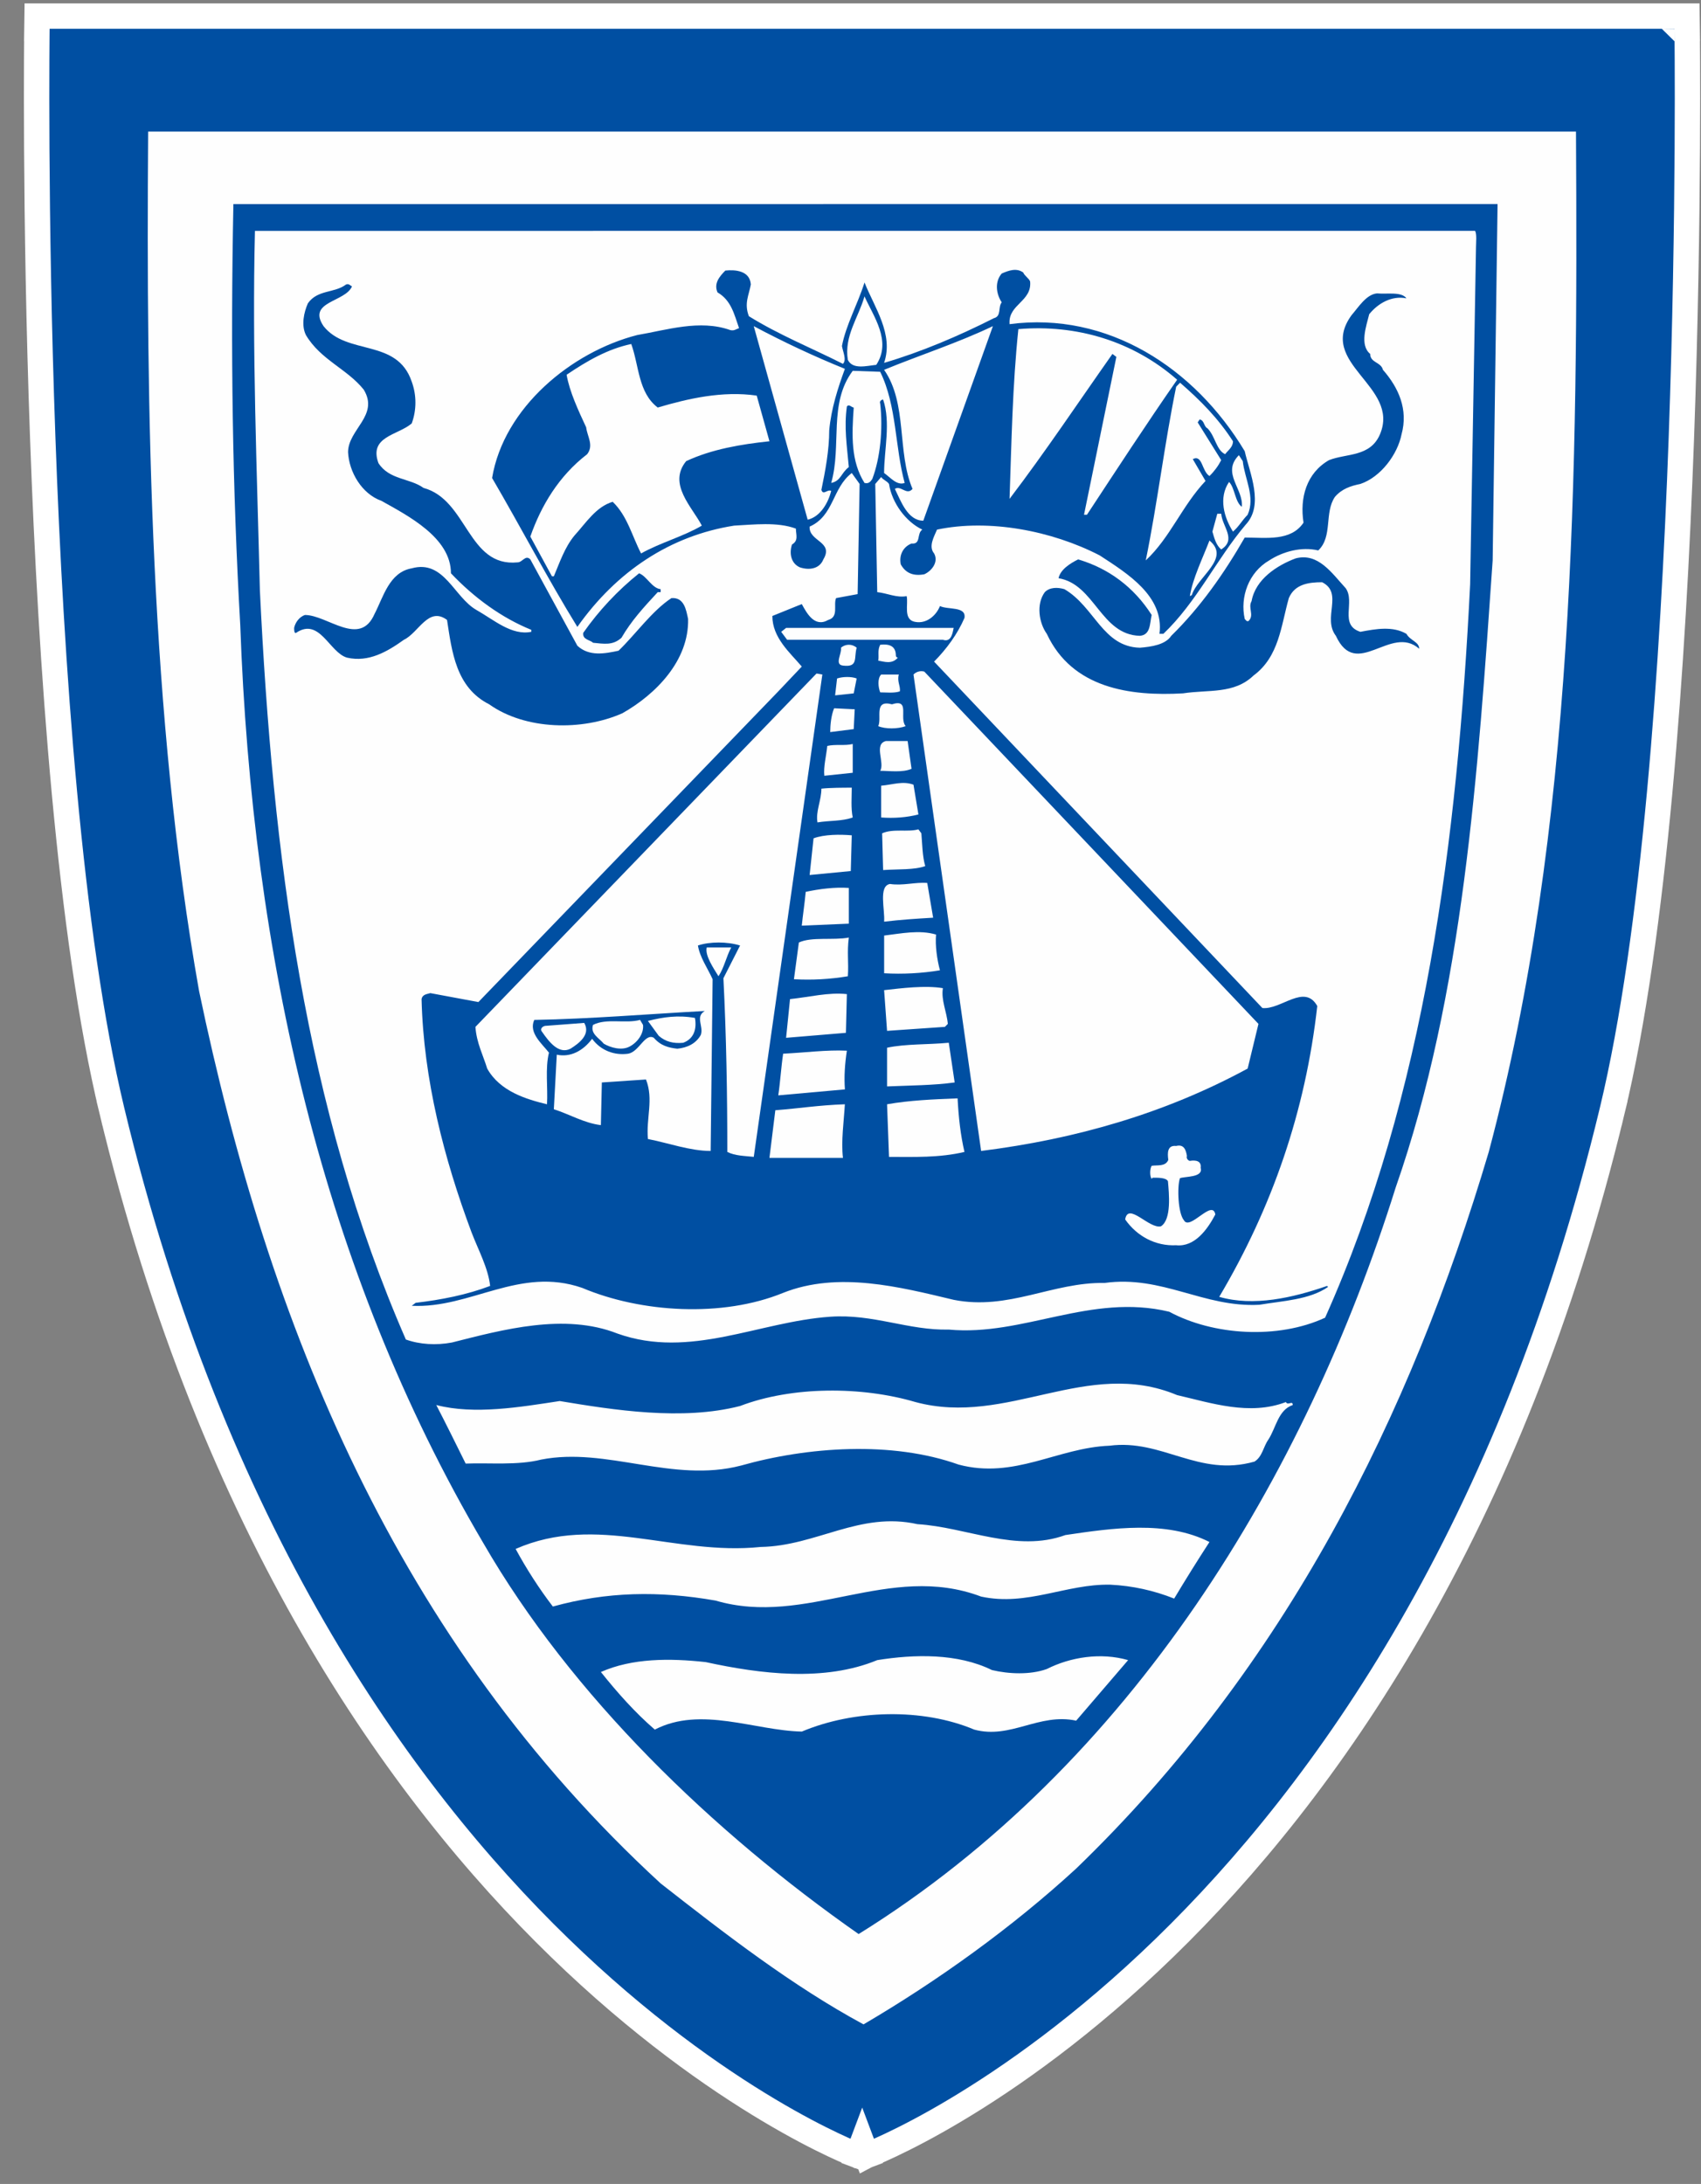
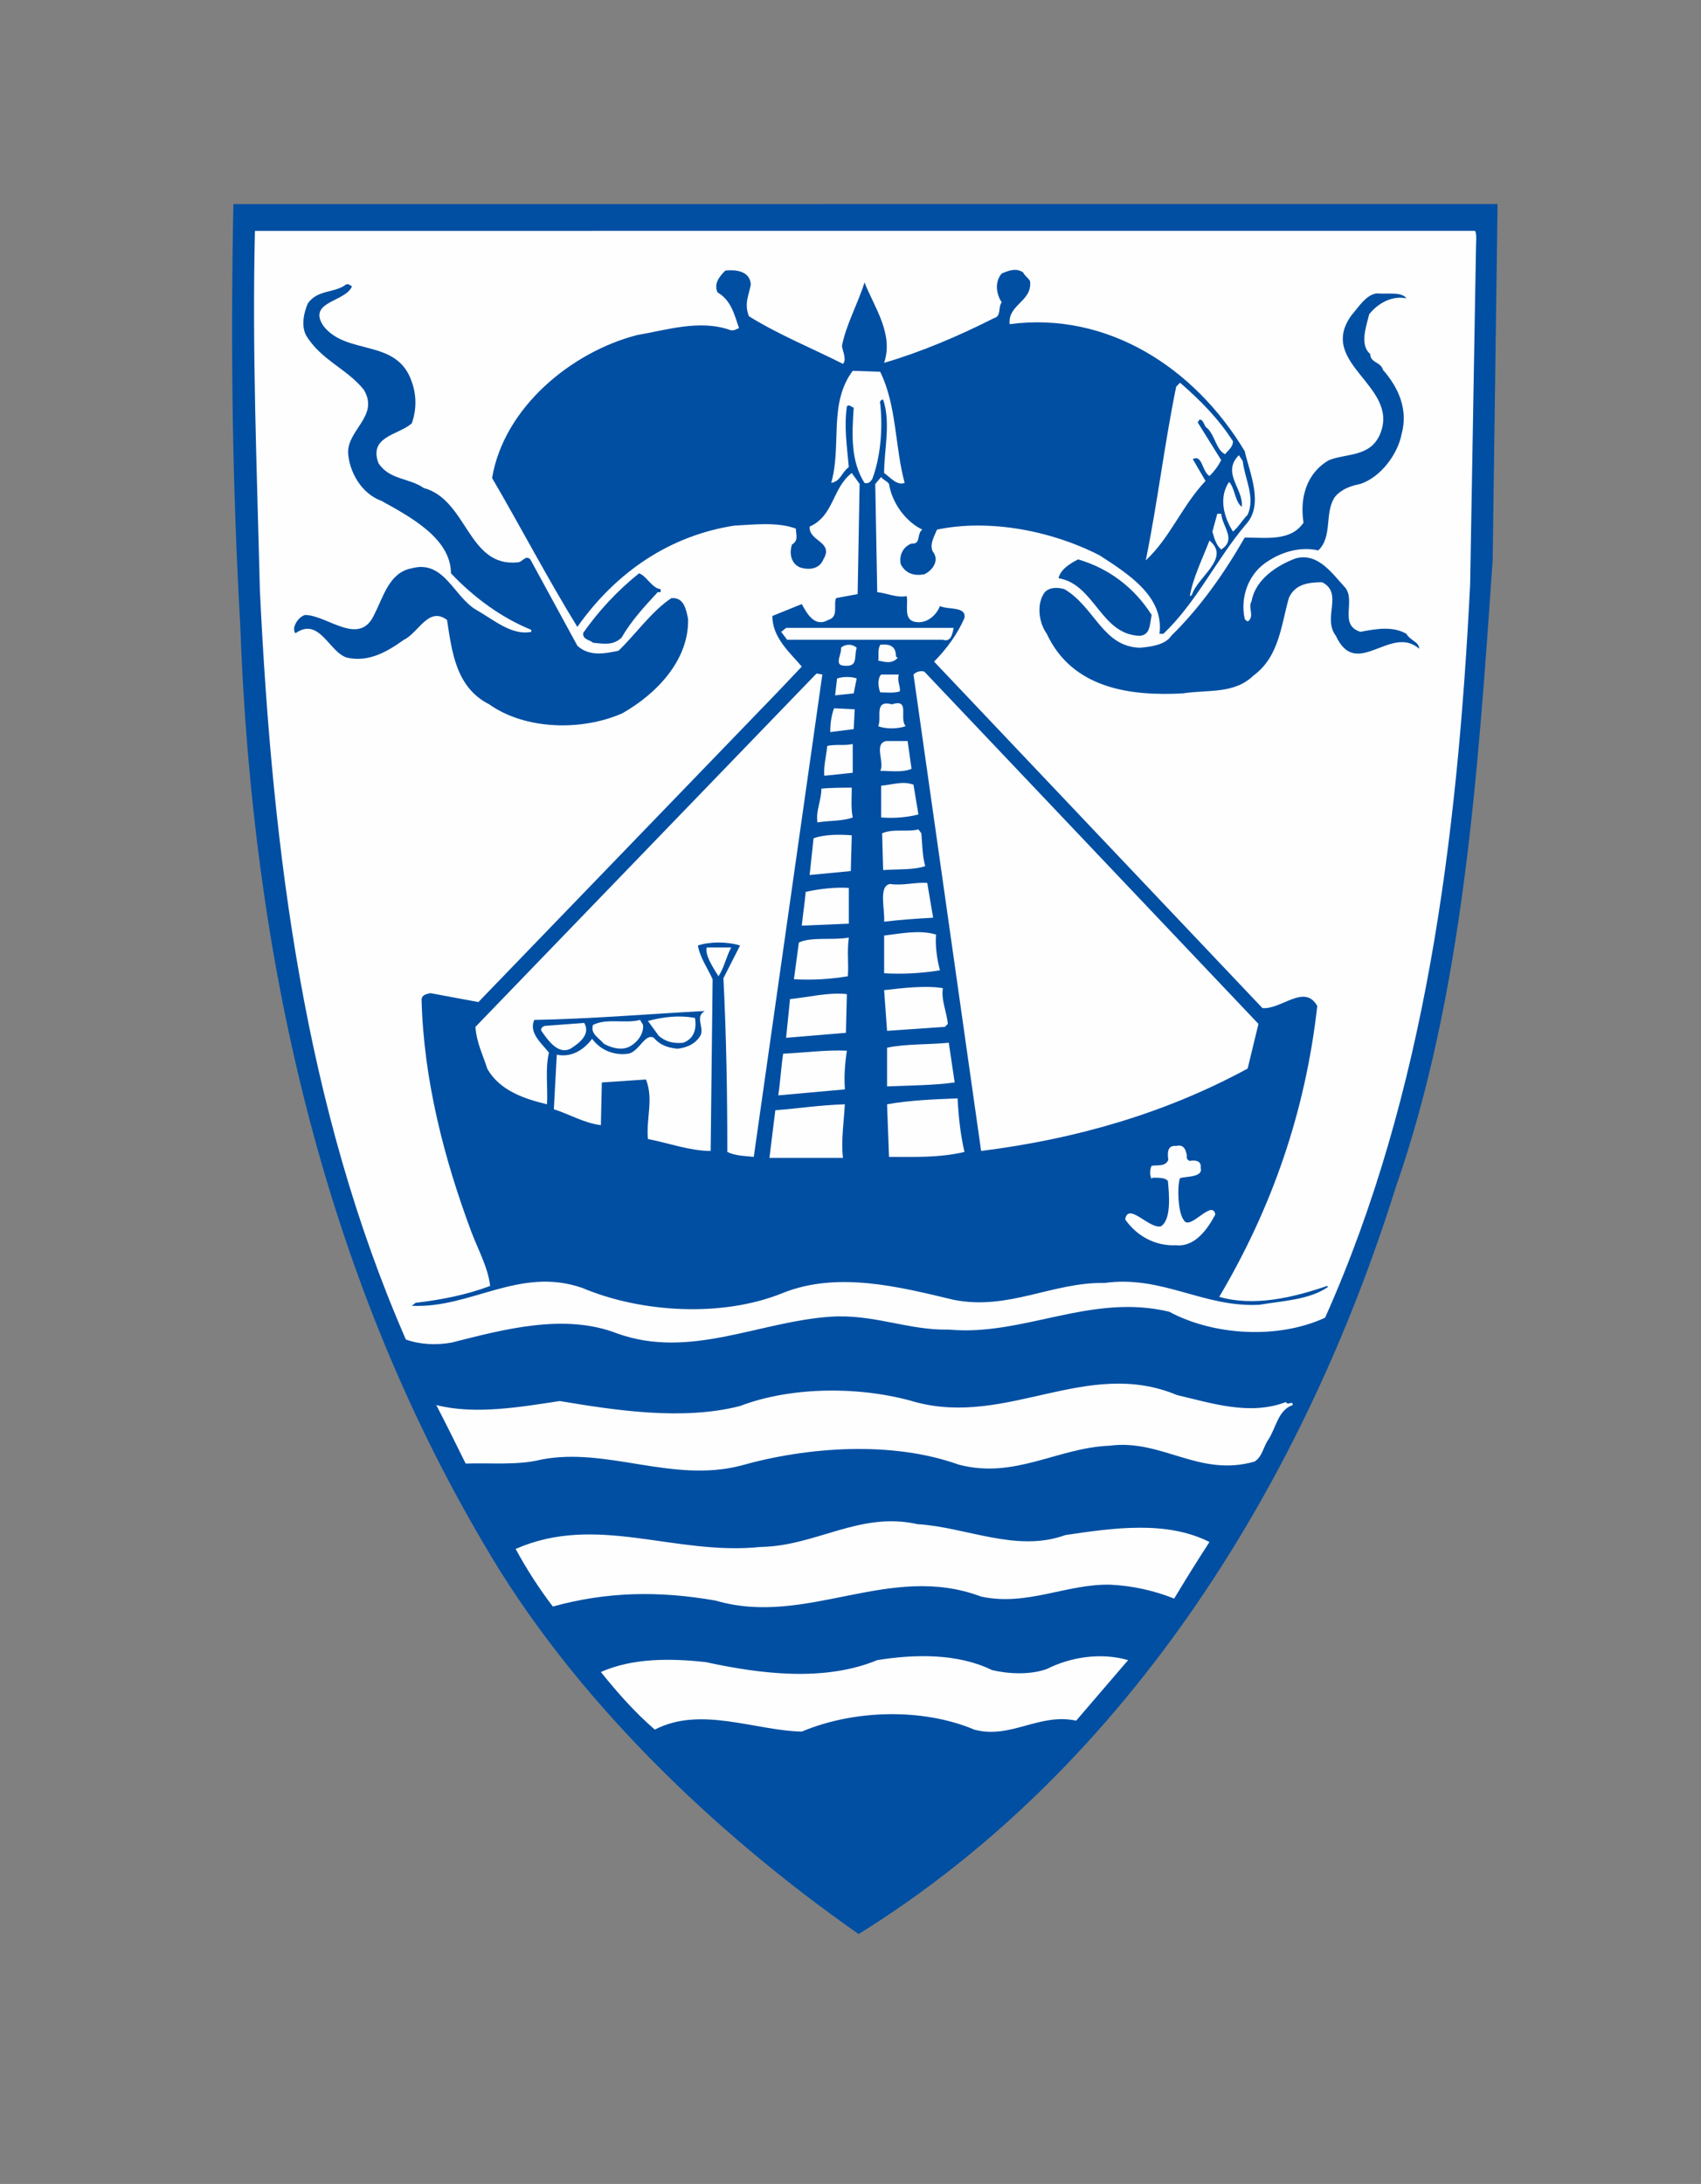
<svg xmlns="http://www.w3.org/2000/svg" version="1.1" width="67" height="86">
  <rect width="100%" height="100%" fill="#808080" stroke="none" />
  <svg width="67" height="86" viewBox="0 0 67 86" fill="none">
-     <path d="M33.961 84.412C34.137 84.88 34.137 84.88 34.137 84.88L34.139 84.879L34.143 84.878L34.157 84.873C34.168 84.868 34.185 84.862 34.207 84.853C34.25 84.836 34.313 84.81 34.395 84.776C34.558 84.707 34.796 84.603 35.099 84.459C35.706 84.171 36.578 83.726 37.645 83.088C39.781 81.814 42.704 79.772 45.873 76.696C52.214 70.541 59.528 60.258 63.505 43.729L63.019 43.612L63.505 43.729C65.171 36.8 65.906 26.134 66.227 17.234C66.387 12.777 66.444 8.751 66.461 5.839C66.47 4.383 66.468 3.205 66.464 2.391C66.463 1.984 66.46 1.668 66.458 1.453L66.456 1.209L66.455 1.147L66.455 1.131L66.455 1.127L66.455 1.126C66.455 1.125 66.455 1.125 65.955 1.132L66.455 1.125L66.448 0.632H65.955H1.954H1.461L1.454 1.125L1.954 1.132C1.454 1.125 1.454 1.125 1.454 1.126L1.454 1.127L1.454 1.131L1.454 1.147L1.453 1.209L1.451 1.453C1.449 1.668 1.447 1.984 1.445 2.391C1.441 3.205 1.44 4.383 1.448 5.839C1.465 8.751 1.522 12.777 1.683 17.234C2.003 26.134 2.738 36.8 4.405 43.729L4.891 43.612L4.405 43.729C8.381 60.258 15.698 70.541 22.043 76.696C25.213 79.772 28.138 81.814 30.274 83.088C31.343 83.726 32.215 84.172 32.822 84.459C33.126 84.603 33.364 84.707 33.527 84.776C33.609 84.81 33.672 84.836 33.715 84.853C33.737 84.862 33.754 84.868 33.766 84.873L33.779 84.878L33.783 84.88L33.785 84.88C33.785 84.88 33.785 84.88 33.961 84.412ZM33.961 84.412L34.137 84.88L33.961 84.946L33.785 84.88L33.961 84.412Z" fill="#004FA2" stroke="white" />
-     <path d="M62.076 5.182C62.153 18.627 62.037 32.619 58.64 45.361C55.551 55.758 50.65 65.606 42.39 73.579C39.88 75.886 36.947 77.996 34.013 79.716C31.195 78.192 28.57 76.159 26.023 74.166C15.601 64.59 10.583 52.161 7.842 39.029C5.912 28.162 5.758 16.322 5.835 5.182H62.076Z" fill="#FEFEFE" />
    <path d="M58.987 8.035L58.794 22.067C58.215 30.431 57.636 39.146 54.972 46.767C51.421 58.102 44.589 69.475 33.82 76.159C28.069 72.134 22.51 66.778 19.036 60.761C12.705 50.012 9.927 37.624 9.463 24.608C9.155 19.214 9.078 13.782 9.193 8.036L58.987 8.035Z" fill="#004FA2" />
    <path d="M58.1 9.09C58.176 9.208 58.138 9.56 58.138 9.715L57.907 23.005C57.405 33.089 56.13 43.094 52.194 51.888C50.34 52.747 47.793 52.591 46.056 51.654C42.968 50.91 40.305 52.63 37.372 52.356C35.789 52.396 34.398 51.731 32.701 51.85C29.883 52.045 27.181 53.53 24.324 52.514C22.241 51.692 19.808 52.357 17.801 52.865C17.184 52.982 16.527 52.943 15.986 52.747C12.011 43.642 10.737 33.673 10.236 23.239C10.12 18.471 9.927 13.82 10.042 9.092L58.1 9.09Z" fill="#FEFEFE" />
    <path d="M29.574 11.201C29.497 11.631 29.304 11.944 29.497 12.452C30.694 13.194 31.967 13.703 33.202 14.328C33.357 14.171 33.202 13.858 33.163 13.625C33.318 12.804 33.781 11.983 34.052 11.123C34.438 12.101 35.21 13.155 34.823 14.289C36.29 13.858 37.757 13.233 39.147 12.53C39.456 12.452 39.301 12.101 39.456 11.905C39.224 11.553 39.185 11.084 39.456 10.771C39.726 10.654 40.035 10.536 40.305 10.732C40.343 10.849 40.536 10.967 40.575 11.084C40.652 11.866 39.726 11.982 39.764 12.726V12.765C43.625 12.256 47.059 14.485 49.028 17.767C49.221 18.627 49.8 19.877 49.067 20.659C47.909 22.028 47.137 23.708 45.824 24.958H45.67C45.864 23.474 44.396 22.576 43.316 21.871C41.424 20.894 38.953 20.425 36.908 20.855C36.793 21.129 36.561 21.519 36.793 21.793C36.985 22.145 36.676 22.496 36.406 22.614C35.982 22.692 35.673 22.575 35.479 22.222C35.403 21.832 35.596 21.52 35.905 21.403C36.29 21.441 36.097 21.011 36.329 20.855C35.673 20.543 35.132 19.799 35.017 19.057C34.939 18.939 34.785 18.9 34.708 18.784L34.475 19.057L34.553 23.317C34.939 23.356 35.325 23.552 35.711 23.474C35.789 23.787 35.556 24.412 36.058 24.49C36.484 24.568 36.869 24.255 37.024 23.865C37.333 24.02 38.066 23.865 37.989 24.333C37.719 24.958 37.294 25.546 36.792 26.053L49.723 39.694C50.456 39.772 51.383 38.715 51.885 39.615C51.422 43.758 50.109 47.549 48.024 51.067C49.376 51.458 50.919 51.106 52.272 50.637L52.31 50.677C51.577 51.184 50.534 51.223 49.607 51.379C47.407 51.497 45.785 50.207 43.508 50.52C41.463 50.481 39.726 51.614 37.564 51.184C35.441 50.677 33.009 50.05 30.847 50.91C28.454 51.889 25.25 51.693 22.934 50.715C20.464 49.856 18.534 51.536 16.218 51.419L16.372 51.302C17.376 51.184 18.38 50.989 19.306 50.637C19.229 49.934 18.843 49.23 18.573 48.526C17.491 45.635 16.682 42.507 16.605 39.342C16.642 39.146 16.835 39.146 16.951 39.107L18.843 39.459L30.654 27.226L31.581 26.248C31.118 25.701 30.422 25.115 30.422 24.256L31.581 23.787C31.774 24.138 32.082 24.725 32.623 24.412C33.048 24.294 32.817 23.825 32.932 23.552L33.781 23.395L33.859 19.057L33.55 18.627C32.778 19.214 32.855 20.308 31.89 20.737C31.851 21.324 32.855 21.324 32.431 22.027C32.276 22.418 31.851 22.457 31.503 22.34C31.157 22.184 31.08 21.793 31.195 21.442C31.465 21.285 31.349 21.05 31.349 20.816C30.616 20.543 29.689 20.659 28.918 20.698C26.409 21.09 24.286 22.496 22.741 24.686C21.583 22.809 20.503 20.737 19.383 18.823C19.846 16.048 22.51 13.858 25.096 13.194C26.254 12.998 27.567 12.569 28.764 12.998C28.918 13.037 28.994 12.96 29.11 12.921C28.918 12.373 28.802 11.827 28.262 11.514C28.107 11.162 28.339 10.888 28.57 10.654C28.956 10.614 29.535 10.654 29.574 11.201Z" fill="#004FA2" />
    <path d="M13.864 11.279C13.594 11.905 12.088 11.866 12.744 12.843C13.671 14.015 15.639 13.312 16.218 15.031C16.411 15.561 16.411 16.143 16.218 16.673C15.678 17.141 14.52 17.18 14.906 18.236C15.332 18.9 16.141 18.823 16.682 19.213C18.419 19.682 18.419 22.34 20.387 22.145C20.581 22.145 20.696 21.832 20.889 22.028L22.742 25.428C23.205 25.858 23.822 25.74 24.363 25.624C25.019 24.998 25.675 24.059 26.447 23.552C26.95 23.513 27.027 24.02 27.103 24.372C27.142 26.014 25.83 27.342 24.517 28.085C22.935 28.789 20.696 28.75 19.268 27.734C17.956 27.07 17.801 25.662 17.608 24.412C16.875 23.864 16.488 24.919 15.909 25.193C15.253 25.662 14.52 26.091 13.671 25.897C12.976 25.701 12.59 24.294 11.664 24.919C11.586 24.959 11.586 24.802 11.586 24.724C11.625 24.528 11.779 24.294 12.012 24.217C12.898 24.217 14.172 25.506 14.752 24.177C15.099 23.513 15.331 22.535 16.218 22.379C17.492 22.028 17.878 23.513 18.767 24.02C19.461 24.412 20.156 25.037 20.927 24.88V24.802C19.769 24.333 18.689 23.552 17.762 22.575C17.762 21.168 16.064 20.307 15.022 19.721C14.251 19.448 13.748 18.588 13.71 17.807C13.71 16.908 14.945 16.36 14.327 15.343C13.671 14.524 12.629 14.171 12.05 13.194C11.856 12.803 11.973 12.296 12.127 11.944C12.513 11.396 13.169 11.553 13.633 11.201C13.748 11.162 13.788 11.241 13.864 11.279ZM55.397 11.748C54.818 11.631 54.278 11.944 53.931 12.373C53.816 12.843 53.544 13.585 53.97 13.937C53.97 14.289 54.394 14.25 54.472 14.563C55.089 15.265 55.474 16.126 55.205 17.103C55.051 17.885 54.394 18.784 53.583 19.057C53.197 19.135 52.85 19.252 52.581 19.566C52.154 20.191 52.502 21.129 51.924 21.675C51.268 21.519 50.534 21.715 49.994 22.067C49.182 22.535 48.836 23.513 49.028 24.372C49.067 24.412 49.106 24.49 49.182 24.451C49.415 24.216 49.144 23.942 49.299 23.668C49.453 22.809 50.302 22.261 51.037 21.987C51.923 21.754 52.464 22.575 53.005 23.162C53.391 23.708 52.735 24.607 53.583 24.88C54.201 24.763 54.857 24.646 55.397 24.959C55.551 25.232 55.899 25.272 55.899 25.546C54.78 24.567 53.429 26.796 52.618 25.037C52.077 24.333 52.927 23.356 52.077 22.927C51.538 22.927 50.998 23.005 50.765 23.552C50.457 24.645 50.38 25.858 49.376 26.6C48.605 27.342 47.601 27.148 46.597 27.303C44.514 27.421 42.234 27.108 41.232 24.959C40.923 24.529 40.807 23.787 41.154 23.317C41.347 23.121 41.655 23.121 41.926 23.2C43.123 23.903 43.431 25.467 44.898 25.506C45.362 25.467 45.902 25.389 46.134 25.037C47.291 23.903 48.218 22.575 49.028 21.168C49.878 21.168 50.843 21.324 51.344 20.581C51.19 19.605 51.46 18.627 52.348 18.119C53.043 17.846 53.97 18.002 54.355 17.103C55.166 15.188 51.846 14.328 53.235 12.412C53.506 12.101 53.814 11.592 54.239 11.553C54.626 11.592 55.205 11.474 55.397 11.748Z" fill="#004FA2" />
-     <path d="M34.515 14.367C34.129 14.406 33.588 14.563 33.395 14.171C33.241 13.233 33.821 12.491 34.051 11.67C34.399 12.453 35.133 13.429 34.515 14.367ZM33.279 14.524C33.009 15.266 32.739 16.087 32.662 16.947C32.662 17.728 32.507 18.549 32.353 19.291C32.43 19.526 32.584 19.252 32.739 19.331C32.624 19.799 32.315 20.347 31.813 20.465L29.689 12.843C30.856 13.466 32.053 14.027 33.279 14.524ZM36.368 20.504C35.75 20.504 35.48 19.721 35.248 19.252C35.48 19.096 35.712 19.526 35.943 19.252C35.325 17.807 35.75 15.891 34.823 14.563C36.251 13.976 37.718 13.507 39.109 12.843L36.368 20.504ZM46.366 14.953C45.168 16.673 43.971 18.51 42.814 20.269H42.698L43.972 14.054L43.817 13.937C42.467 15.852 41.193 17.767 39.765 19.644C39.842 17.415 39.88 15.188 40.112 12.96C42.39 12.765 44.629 13.429 46.366 14.953ZM24.864 13.546C25.175 14.406 25.136 15.462 25.907 16.048C27.104 15.695 28.454 15.383 29.806 15.578L30.308 17.376C29.189 17.494 28.031 17.689 27.027 18.159C26.294 19.057 27.257 19.956 27.644 20.698C26.911 21.129 26.023 21.363 25.251 21.793C24.903 21.129 24.71 20.308 24.132 19.76C23.476 19.956 23.089 20.581 22.626 21.09C22.241 21.558 22.047 22.145 21.816 22.692H21.739L20.889 21.129C21.314 19.916 22.008 18.745 23.128 17.885C23.399 17.533 23.128 17.181 23.089 16.829C22.78 16.165 22.433 15.423 22.318 14.757C23.128 14.21 23.937 13.742 24.864 13.546Z" fill="#FEFEFE" />
    <path d="M34.669 14.64C35.325 15.969 35.248 17.611 35.634 19.017C35.325 19.135 35.055 18.784 34.823 18.626C34.823 17.728 35.094 16.635 34.785 15.735C34.708 15.735 34.631 15.813 34.67 15.891C34.785 16.907 34.67 18.04 34.359 18.861C34.283 18.978 34.206 19.057 34.051 19.017C33.511 18.158 33.55 17.141 33.627 16.048C33.55 16.048 33.434 15.891 33.357 16.009C33.242 16.829 33.357 17.533 33.434 18.392C33.125 18.627 33.125 18.939 32.74 19.017C33.163 17.533 32.623 15.891 33.588 14.602L34.669 14.64ZM48.565 17.376C48.565 17.611 48.372 17.728 48.257 17.885C47.909 17.728 47.87 17.18 47.562 16.868C47.407 16.79 47.446 16.555 47.253 16.516L47.176 16.634L48.102 18.119C47.983 18.351 47.827 18.563 47.639 18.745C47.33 18.549 47.368 17.885 46.982 18.079L47.484 18.939C46.558 19.918 46.095 21.168 45.13 22.067C45.593 19.799 45.864 17.494 46.328 15.227L46.481 15.07C47.291 15.774 47.986 16.477 48.565 17.376ZM48.951 18.159C49.028 18.861 49.453 19.566 49.144 20.269C48.913 20.504 48.797 20.737 48.565 20.933C48.218 20.386 47.986 19.605 48.411 18.978C48.642 19.213 48.642 19.761 48.913 19.957C48.99 19.252 48.102 18.627 48.798 17.924L48.951 18.159ZM48.102 20.23C48.141 20.737 48.719 21.246 48.102 21.636C47.909 21.48 47.832 21.207 47.755 20.934L47.948 20.23H48.102ZM46.944 23.434L46.866 23.474C46.982 22.77 47.369 21.988 47.639 21.285C48.488 21.987 47.176 22.692 46.944 23.434Z" fill="#FEFEFE" />
    <path d="M45.362 24.216C45.284 24.568 45.322 24.999 44.898 25.037C43.355 24.998 43.123 23.005 41.694 22.769C41.771 22.418 42.158 22.184 42.465 22.028C43.663 22.379 44.666 23.121 45.362 24.216ZM26.023 23.201V23.317H25.908C25.328 23.942 24.865 24.451 24.478 25.115C24.132 25.428 23.784 25.35 23.359 25.311C23.244 25.193 22.934 25.193 22.974 24.919C23.592 24.038 24.333 23.248 25.173 22.575C25.482 22.692 25.675 23.163 26.023 23.201Z" fill="#004FA2" />
    <path d="M37.564 24.725C37.526 24.88 37.487 25.311 37.14 25.193H31.003L30.77 24.88L30.964 24.725H37.564ZM33.743 25.506C33.627 25.898 33.82 26.288 33.202 26.209C32.856 26.171 33.164 25.74 33.126 25.506C33.302 25.35 33.567 25.35 33.743 25.506ZM35.287 25.818C35.287 25.858 35.325 25.897 35.365 25.897C35.133 26.171 34.824 26.053 34.592 26.014C34.631 25.818 34.554 25.623 34.669 25.389C35.017 25.35 35.287 25.428 35.287 25.818ZM49.569 40.319L49.143 42.078C45.902 43.837 42.39 44.852 38.645 45.322L35.981 26.561C36.098 26.445 36.252 26.405 36.406 26.445L49.569 40.319ZM29.69 45.555C29.343 45.517 28.956 45.517 28.648 45.361C28.648 43.132 28.61 40.787 28.494 38.521L29.15 37.232C28.648 37.075 27.953 37.075 27.49 37.232C27.567 37.7 27.875 38.13 28.069 38.56L27.992 45.322C27.181 45.322 26.332 45.01 25.521 44.852C25.444 44.032 25.753 43.289 25.444 42.508L23.706 42.625L23.668 44.305C23.012 44.227 22.433 43.876 21.815 43.68L21.931 41.531C22.472 41.648 22.974 41.374 23.322 40.905C23.668 41.374 24.208 41.569 24.749 41.492C25.175 41.413 25.405 40.671 25.753 40.866C26.023 41.179 26.332 41.257 26.679 41.296C27.065 41.257 27.413 41.1 27.606 40.749C27.721 40.397 27.373 40.045 27.76 39.81C25.559 39.929 23.243 40.123 21.044 40.162C20.812 40.671 21.352 41.1 21.623 41.452C21.468 42.078 21.585 42.821 21.546 43.484C20.735 43.289 19.692 42.977 19.19 42.078C19.036 41.569 18.767 41.061 18.727 40.436L32.161 26.522L32.391 26.561L29.69 45.555ZM35.403 26.562C35.325 26.835 35.48 27.03 35.442 27.226C35.21 27.303 34.901 27.264 34.67 27.264C34.592 27.069 34.554 26.717 34.707 26.562H35.403ZM33.627 27.303L32.894 27.382L32.971 26.717C33.202 26.639 33.55 26.639 33.743 26.717L33.627 27.303ZM35.673 28.594C35.364 28.711 34.863 28.711 34.592 28.594C34.746 28.281 34.399 27.538 35.133 27.734C35.866 27.499 35.403 28.281 35.673 28.594ZM33.627 28.711L32.701 28.828C32.701 28.555 32.739 28.163 32.855 27.89L33.666 27.93L33.627 28.711ZM35.904 30.274C35.557 30.431 35.017 30.353 34.669 30.353C34.863 30.04 34.399 29.297 34.901 29.18H35.75L35.904 30.274ZM33.59 30.43C33.203 30.47 32.855 30.509 32.469 30.548C32.43 30.196 32.547 29.765 32.585 29.374C32.894 29.297 33.28 29.374 33.588 29.297V30.431L33.59 30.43ZM36.175 32.072C35.712 32.19 35.21 32.229 34.707 32.19V30.939C35.171 30.899 35.557 30.743 35.981 30.899L36.175 32.072ZM33.55 31.017C33.55 31.369 33.511 31.837 33.588 32.19C33.164 32.345 32.662 32.306 32.199 32.385C32.122 31.955 32.353 31.524 32.353 31.056C32.701 31.017 33.241 31.017 33.55 31.017ZM36.291 32.815C36.329 33.244 36.329 33.713 36.444 34.104C36.021 34.261 35.365 34.221 34.785 34.261L34.746 32.815C35.172 32.619 35.75 32.776 36.175 32.658L36.291 32.815ZM33.511 34.3L31.89 34.456L32.045 33.011C32.469 32.854 33.087 32.854 33.55 32.893L33.511 34.3ZM36.755 36.137C36.098 36.176 35.48 36.215 34.824 36.294C34.863 35.824 34.592 34.886 35.056 34.809C35.557 34.886 36.059 34.73 36.523 34.769L36.755 36.137ZM33.434 34.965V36.372L31.581 36.45C31.62 36.059 31.697 35.551 31.736 35.12C32.276 35.003 32.894 34.926 33.434 34.965ZM36.87 36.801C36.831 37.232 36.908 37.778 37.023 38.209C36.297 38.328 35.56 38.367 34.825 38.325V36.84C35.481 36.762 36.214 36.605 36.87 36.801ZM33.434 36.919C33.357 37.506 33.434 37.896 33.396 38.443C32.695 38.561 31.982 38.6 31.272 38.56L31.466 37.114C31.968 36.879 32.817 37.036 33.434 36.919Z" fill="#FEFEFE" />
    <path d="M28.802 37.31C28.608 37.661 28.531 38.092 28.3 38.443C28.107 38.131 27.759 37.622 27.837 37.31H28.802ZM37.139 38.912C37.062 39.381 37.294 39.85 37.333 40.319L37.218 40.436L34.94 40.593L34.824 38.99C35.519 38.912 36.444 38.795 37.139 38.912ZM33.319 40.671L30.963 40.867L31.118 39.342C31.889 39.263 32.623 39.068 33.357 39.146L33.319 40.671ZM27.373 40.084C27.451 40.515 27.335 40.905 26.91 41.062C26.525 41.1 26.215 41.022 25.946 40.787L25.52 40.202C26.138 40.045 26.717 39.967 27.373 40.084ZM25.328 40.358C25.367 40.71 25.096 41.061 24.787 41.218C24.478 41.374 24.055 41.257 23.784 41.1C23.591 40.866 23.243 40.709 23.358 40.358C23.899 40.084 24.634 40.319 25.211 40.162L25.328 40.358ZM23.012 40.28C23.282 40.748 22.78 41.1 22.471 41.296C22.008 41.531 21.622 41.022 21.352 40.632C21.275 40.554 21.314 40.436 21.467 40.397L23.012 40.28ZM37.603 42.625C36.754 42.742 35.827 42.742 34.94 42.781V41.257C35.673 41.1 36.56 41.14 37.371 41.061L37.603 42.625ZM33.357 41.374C33.28 41.882 33.242 42.39 33.28 42.898L30.655 43.133C30.732 42.625 30.77 41.999 30.847 41.492C31.697 41.453 32.546 41.335 33.357 41.374ZM37.718 43.251C37.757 43.993 37.834 44.697 37.989 45.361C36.985 45.596 36.02 45.556 35.017 45.556L34.94 43.484C35.827 43.328 36.754 43.289 37.718 43.251ZM33.278 43.484C33.24 44.149 33.125 44.93 33.203 45.596H30.307L30.539 43.719C31.543 43.641 32.199 43.524 33.278 43.484ZM46.751 45.517C46.712 45.635 46.828 45.713 46.866 45.713C47.099 45.674 47.33 45.713 47.292 45.986C47.407 46.377 46.668 46.317 46.475 46.396C46.36 46.747 46.401 47.777 46.633 48.051C46.864 48.48 47.755 47.198 47.87 47.823C47.561 48.41 47.059 49.112 46.326 49.035C45.516 49.074 44.783 48.683 44.319 48.019C44.434 47.315 45.266 48.407 45.729 48.289C46.155 48.015 46.043 46.984 46.004 46.515C45.927 46.359 45.555 46.377 45.4 46.377L45.362 46.416C45.285 46.338 45.285 46.025 45.362 45.907C45.592 45.868 45.903 45.948 46.018 45.674C45.979 45.4 45.979 45.087 46.326 45.126C46.635 45.048 46.712 45.282 46.751 45.517ZM50.649 55.21C50.727 55.366 50.919 55.131 50.919 55.327C50.34 55.523 50.263 56.226 49.955 56.695C49.761 56.969 49.724 57.36 49.414 57.554C47.215 58.181 45.785 56.657 43.702 56.929C41.655 57.008 39.957 58.259 37.757 57.672C35.133 56.734 31.813 56.969 29.187 57.711C26.486 58.414 23.9 56.969 21.314 57.476C20.387 57.711 19.268 57.595 18.342 57.633C17.955 56.851 17.569 56.069 17.184 55.327C18.689 55.718 20.502 55.405 22.047 55.17C24.17 55.523 26.871 55.953 29.149 55.366C31.195 54.584 33.936 54.584 36.058 55.21C39.688 56.187 42.813 53.451 46.364 54.936C47.716 55.249 49.22 55.756 50.649 55.21ZM41.965 60.447C43.818 60.173 45.941 59.86 47.639 60.721C47.162 61.455 46.699 62.198 46.249 62.949C45.449 62.629 44.601 62.444 43.74 62.402C42.004 62.361 40.459 63.262 38.645 62.87C35.017 61.503 31.774 64.082 28.184 63.027C25.946 62.636 23.9 62.675 21.776 63.262C21.235 62.557 20.735 61.777 20.31 60.994C23.514 59.587 26.563 61.268 29.96 60.916C32.161 60.878 33.859 59.509 36.136 60.018C38.066 60.134 40.034 61.151 41.965 60.447ZM41.231 65.723C42.158 65.254 43.354 65.06 44.435 65.372L42.389 67.756C40.922 67.442 39.803 68.498 38.374 68.108C36.329 67.248 33.627 67.325 31.582 68.186C29.728 68.147 27.606 67.17 25.792 68.108C25.019 67.442 24.324 66.661 23.668 65.84C24.903 65.293 26.371 65.293 27.798 65.45C29.96 65.92 32.469 66.233 34.554 65.372C36.02 65.137 37.719 65.098 39.07 65.763C39.726 65.92 40.575 65.958 41.231 65.723Z" fill="#FEFEFE" />
  </svg>
  <style>@media (prefers-color-scheme: light) { :root { filter: none; } }
@media (prefers-color-scheme: dark) { :root { filter: none; } }</style>
</svg>